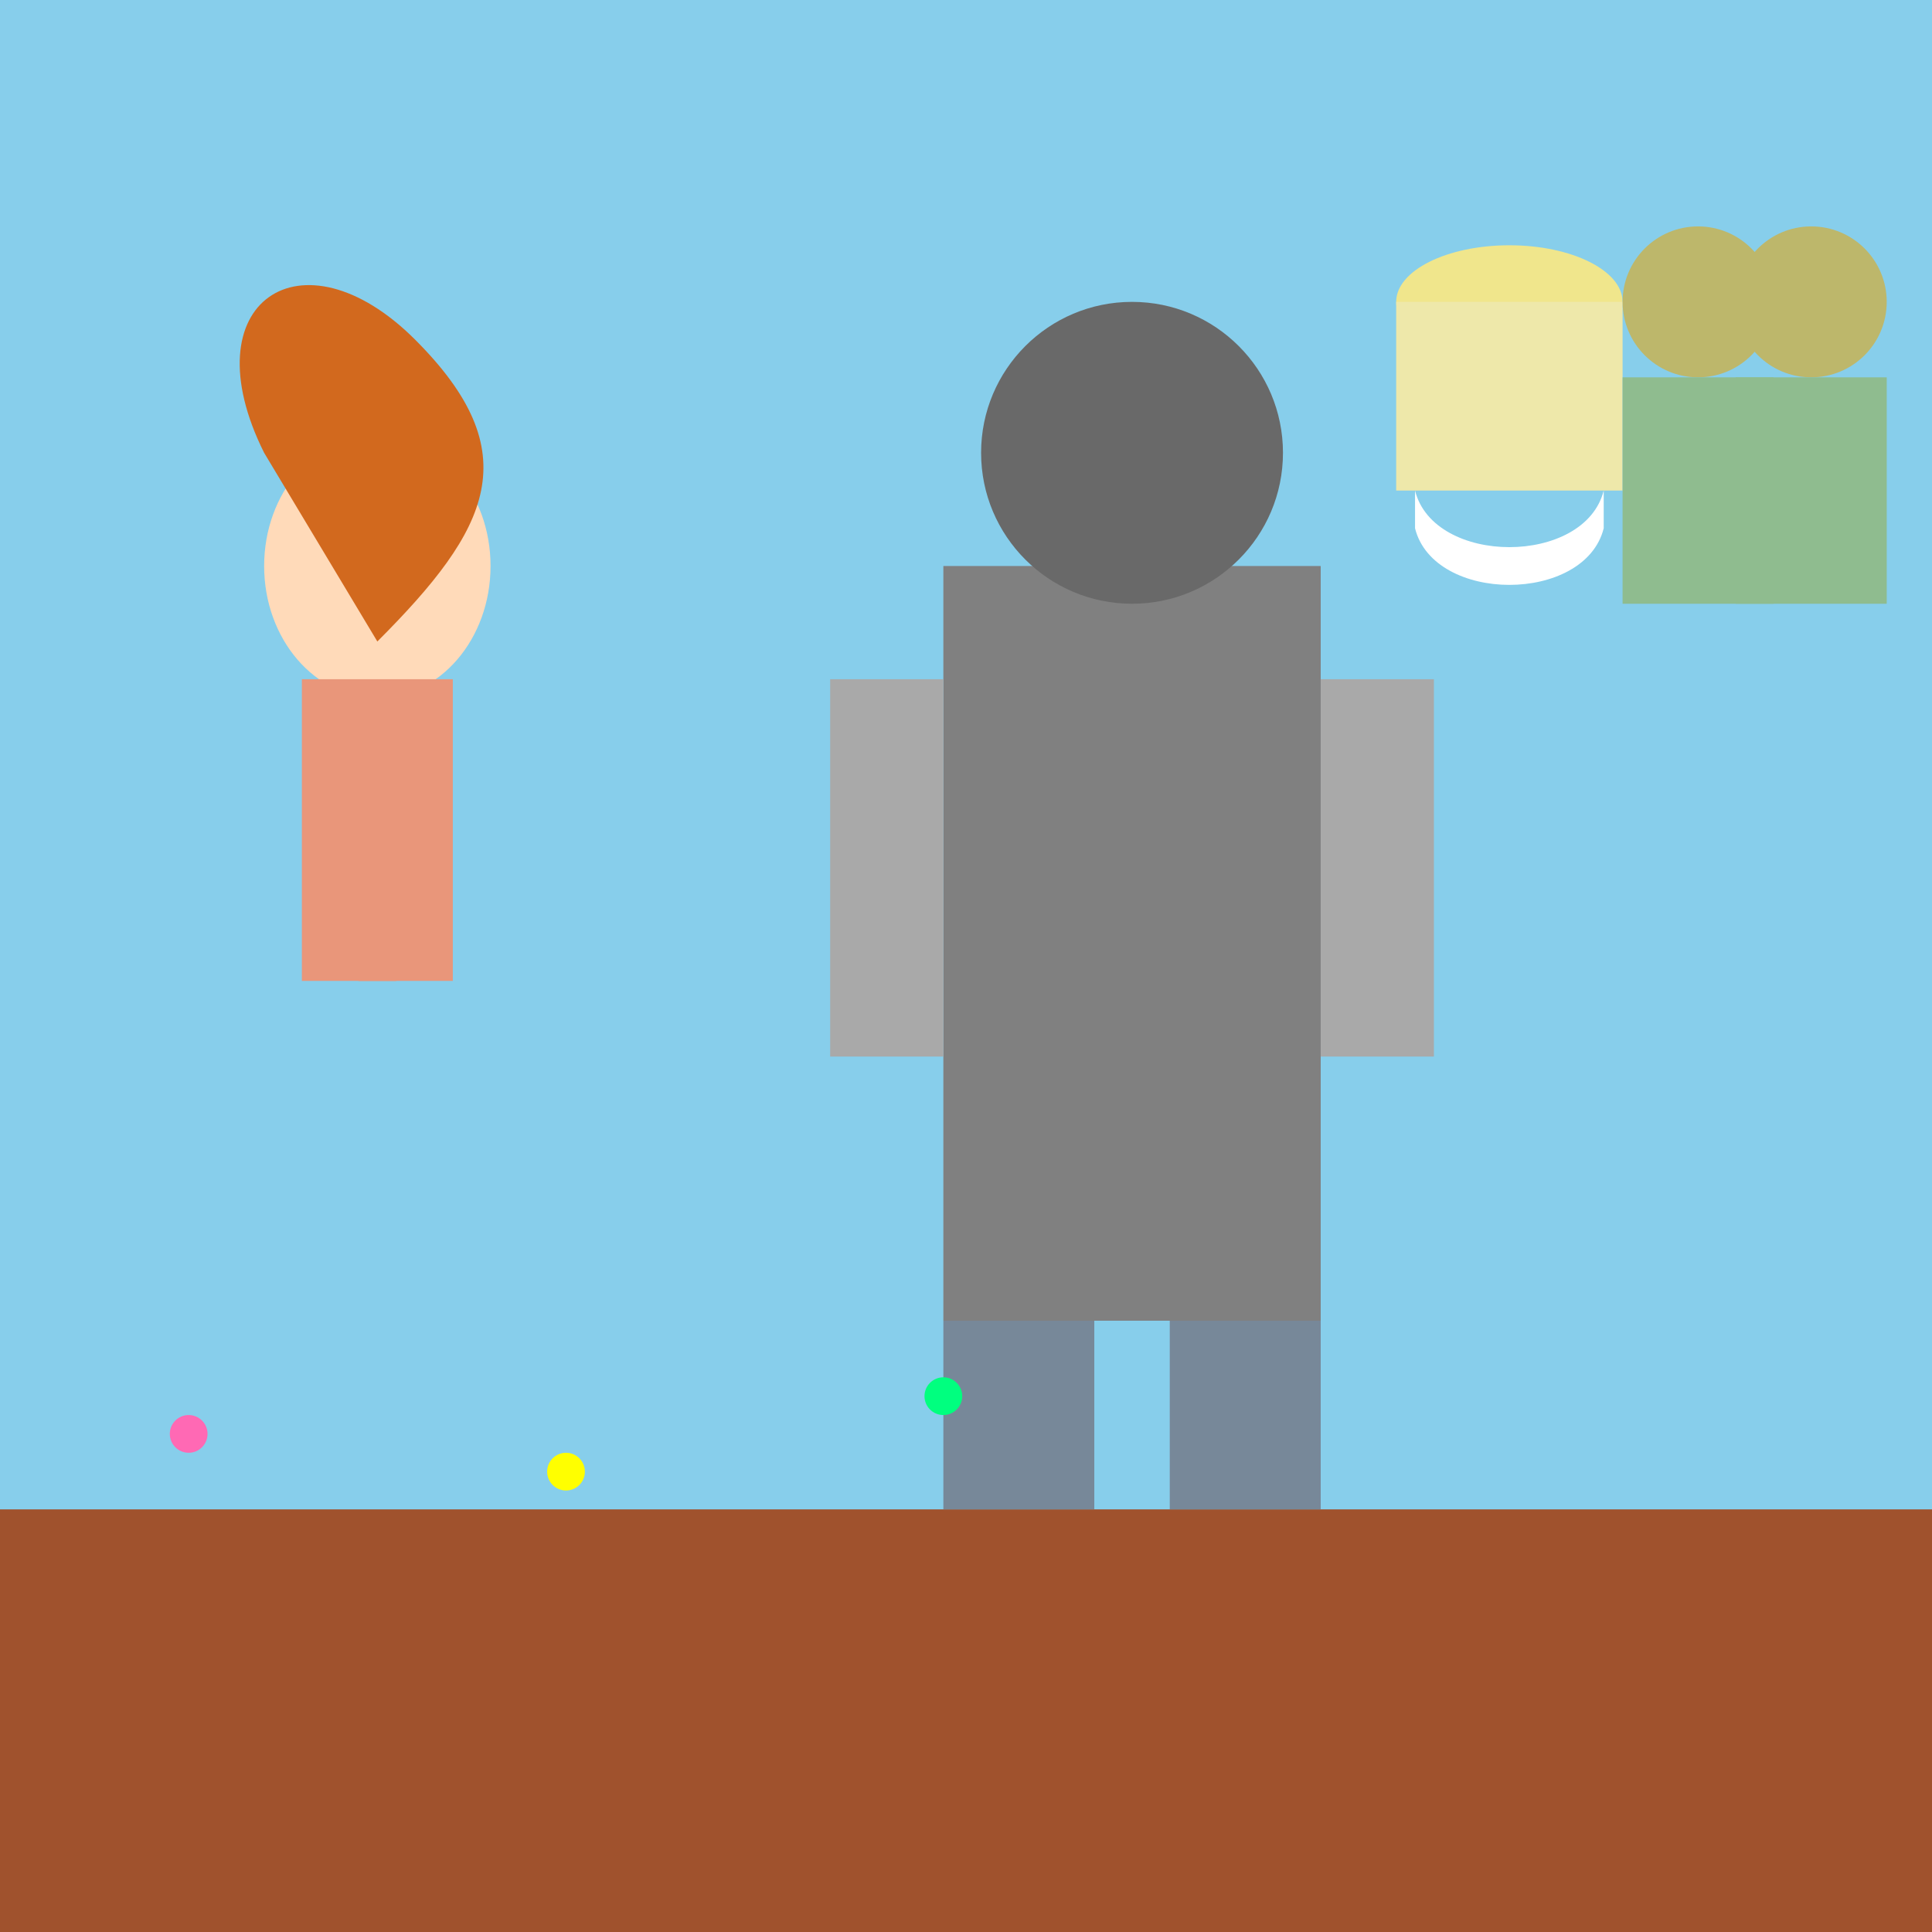
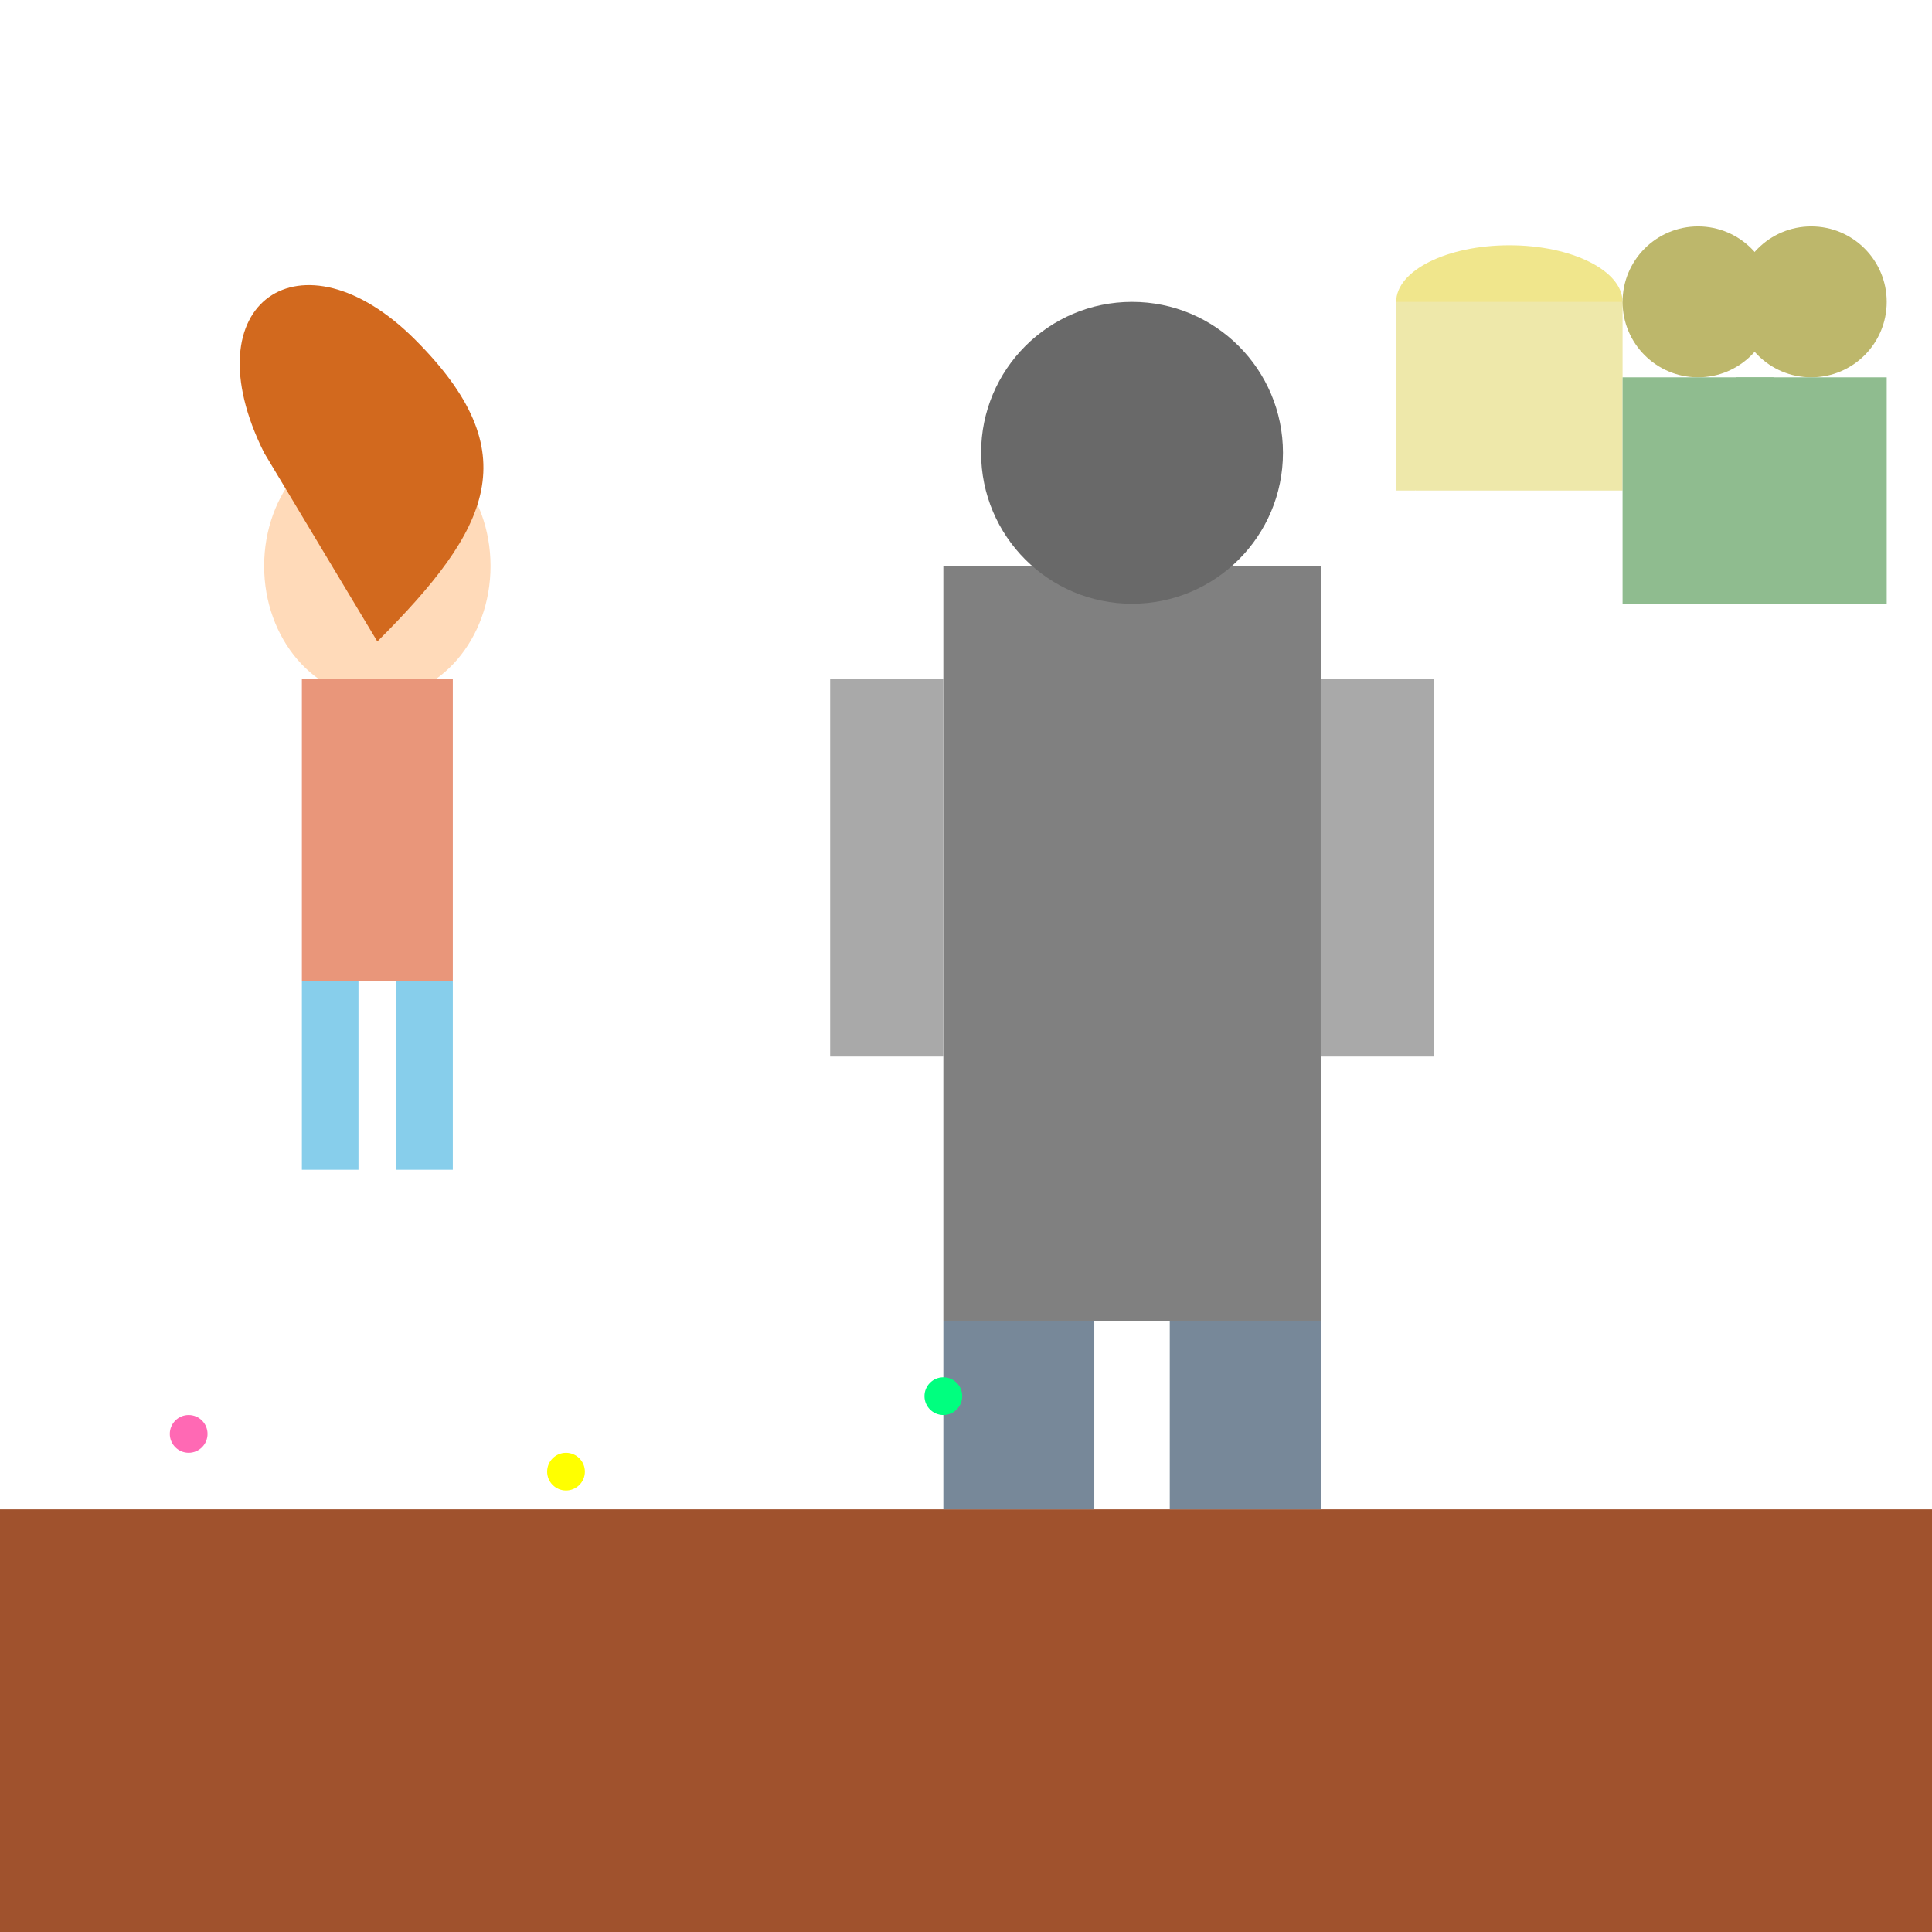
<svg xmlns="http://www.w3.org/2000/svg" viewBox="0 0 512 512">
  <title>Milk Mayhem!</title>
  <desc>Darknut having a bad milk day!  Did you know Darknuts hate dairy?!</desc>
-   <rect id="background" class="background" width="512" height="512" fill="#87CEEB" />
  <rect id="ground" class="ground" x="0" y="400" width="512" height="112" fill="#A0522D" />
  <ellipse id="daphne-head" class="daphne-head" cx="100" cy="150" rx="30" ry="35" fill="#FFDAB9" />
  <path id="daphne-hair" class="daphne-hair" d="M70 120 C 50 80, 80 60, 110 90 S 130 140, 100 170" fill="#D2691E" />
  <rect id="daphne-body" class="daphne-body" x="80" y="180" width="40" height="80" fill="#E9967A" />
  <rect id="daphne-legs" class="daphne-legs" x="80" y="260" width="15" height="50" fill="#87CEEB" />
  <rect id="daphne-legs-2" class="daphne-legs-2" x="105" y="260" width="15" height="50" fill="#87CEEB" />
  <g id="darknut" class="darknut">
    <rect id="darknut-body" class="darknut-body" x="250" y="150" width="100" height="200" fill="#808080" />
    <ellipse id="darknut-head" class="darknut-head" cx="300" cy="120" rx="40" ry="40" fill="#696969" />
    <rect id="darknut-leg-1" class="darknut-leg-1" x="250" y="350" width="40" height="50" fill="#778899" />
    <rect id="darknut-leg-2" class="darknut-leg-2" x="310" y="350" width="40" height="50" fill="#778899" />
    <g id="darknut-arm-1" class="darknut-arm-1">
      <rect id="darknut-arm-1-rect" class="darknut-arm-1-rect" x="220" y="180" width="30" height="100" fill="#A9A9A9" />
      <animateTransform attributeName="transform" type="rotate" from="0 235 230" to="-70 235 230" dur="5s" repeatCount="indefinite" />
    </g>
    <g id="darknut-arm-2" class="darknut-arm-2">
      <rect id="darknut-arm-2-rect" class="darknut-arm-2-rect" x="350" y="180" width="30" height="100" fill="#A9A9A9" />
      <animateTransform attributeName="transform" type="rotate" from="0 365 230" to="70 365 230" dur="5s" repeatCount="indefinite" />
    </g>
  </g>
  <g id="milk-bucket" class="milk-bucket">
    <ellipse id="bucket-top" class="bucket-top" cx="400" cy="80" rx="30" ry="15" fill="#F0E68C" />
    <rect id="bucket-body" class="bucket-body" x="370" y="80" width="60" height="50" fill="#EEE8AA" />
-     <path id="milk-splash" class="milk-splash" d="M375 130 C380 150, 420 150, 425 130 L425 140 C420 160, 380 160, 375 140 Z" fill="#FFFFFF">
+     <path id="milk-splash" class="milk-splash" d="M375 130 L425 140 C420 160, 380 160, 375 140 Z" fill="#FFFFFF">
      <animate attributeName="d" dur="5s" repeatCount="indefinite" values="M375 130 C380 150, 420 150, 425 130 L425 140 C420 160, 380 160, 375 140 Z;                        M375 130 C380 140, 420 140, 425 130 L425 140 C420 150, 380 150, 375 140 Z;                        M375 130 C380 150, 420 150, 425 130 L425 140 C420 160, 380 160, 375 140 Z" />
    </path>
  </g>
  <circle id="guard-1-head" class="guard-1-head" cx="450" cy="80" r="20" fill="#BDB76B" />
  <rect id="guard-1-body" class="guard-1-body" x="430" y="100" width="40" height="60" fill="#8FBC8F" />
  <circle id="guard-2-head" class="guard-2-head" cx="480" cy="80" r="20" fill="#BDB76B" />
  <rect id="guard-2-body" class="guard-2-body" x="460" y="100" width="40" height="60" fill="#8FBC8F" />
  <circle id="flower-1" class="flower-1" cx="50" cy="380" r="5" fill="#FF69B4" />
  <circle id="flower-2" class="flower-2" cx="150" cy="390" r="5" fill="#FFFF00" />
  <circle id="flower-3" class="flower-3" cx="250" cy="370" r="5" fill="#00FF7F" />
</svg>